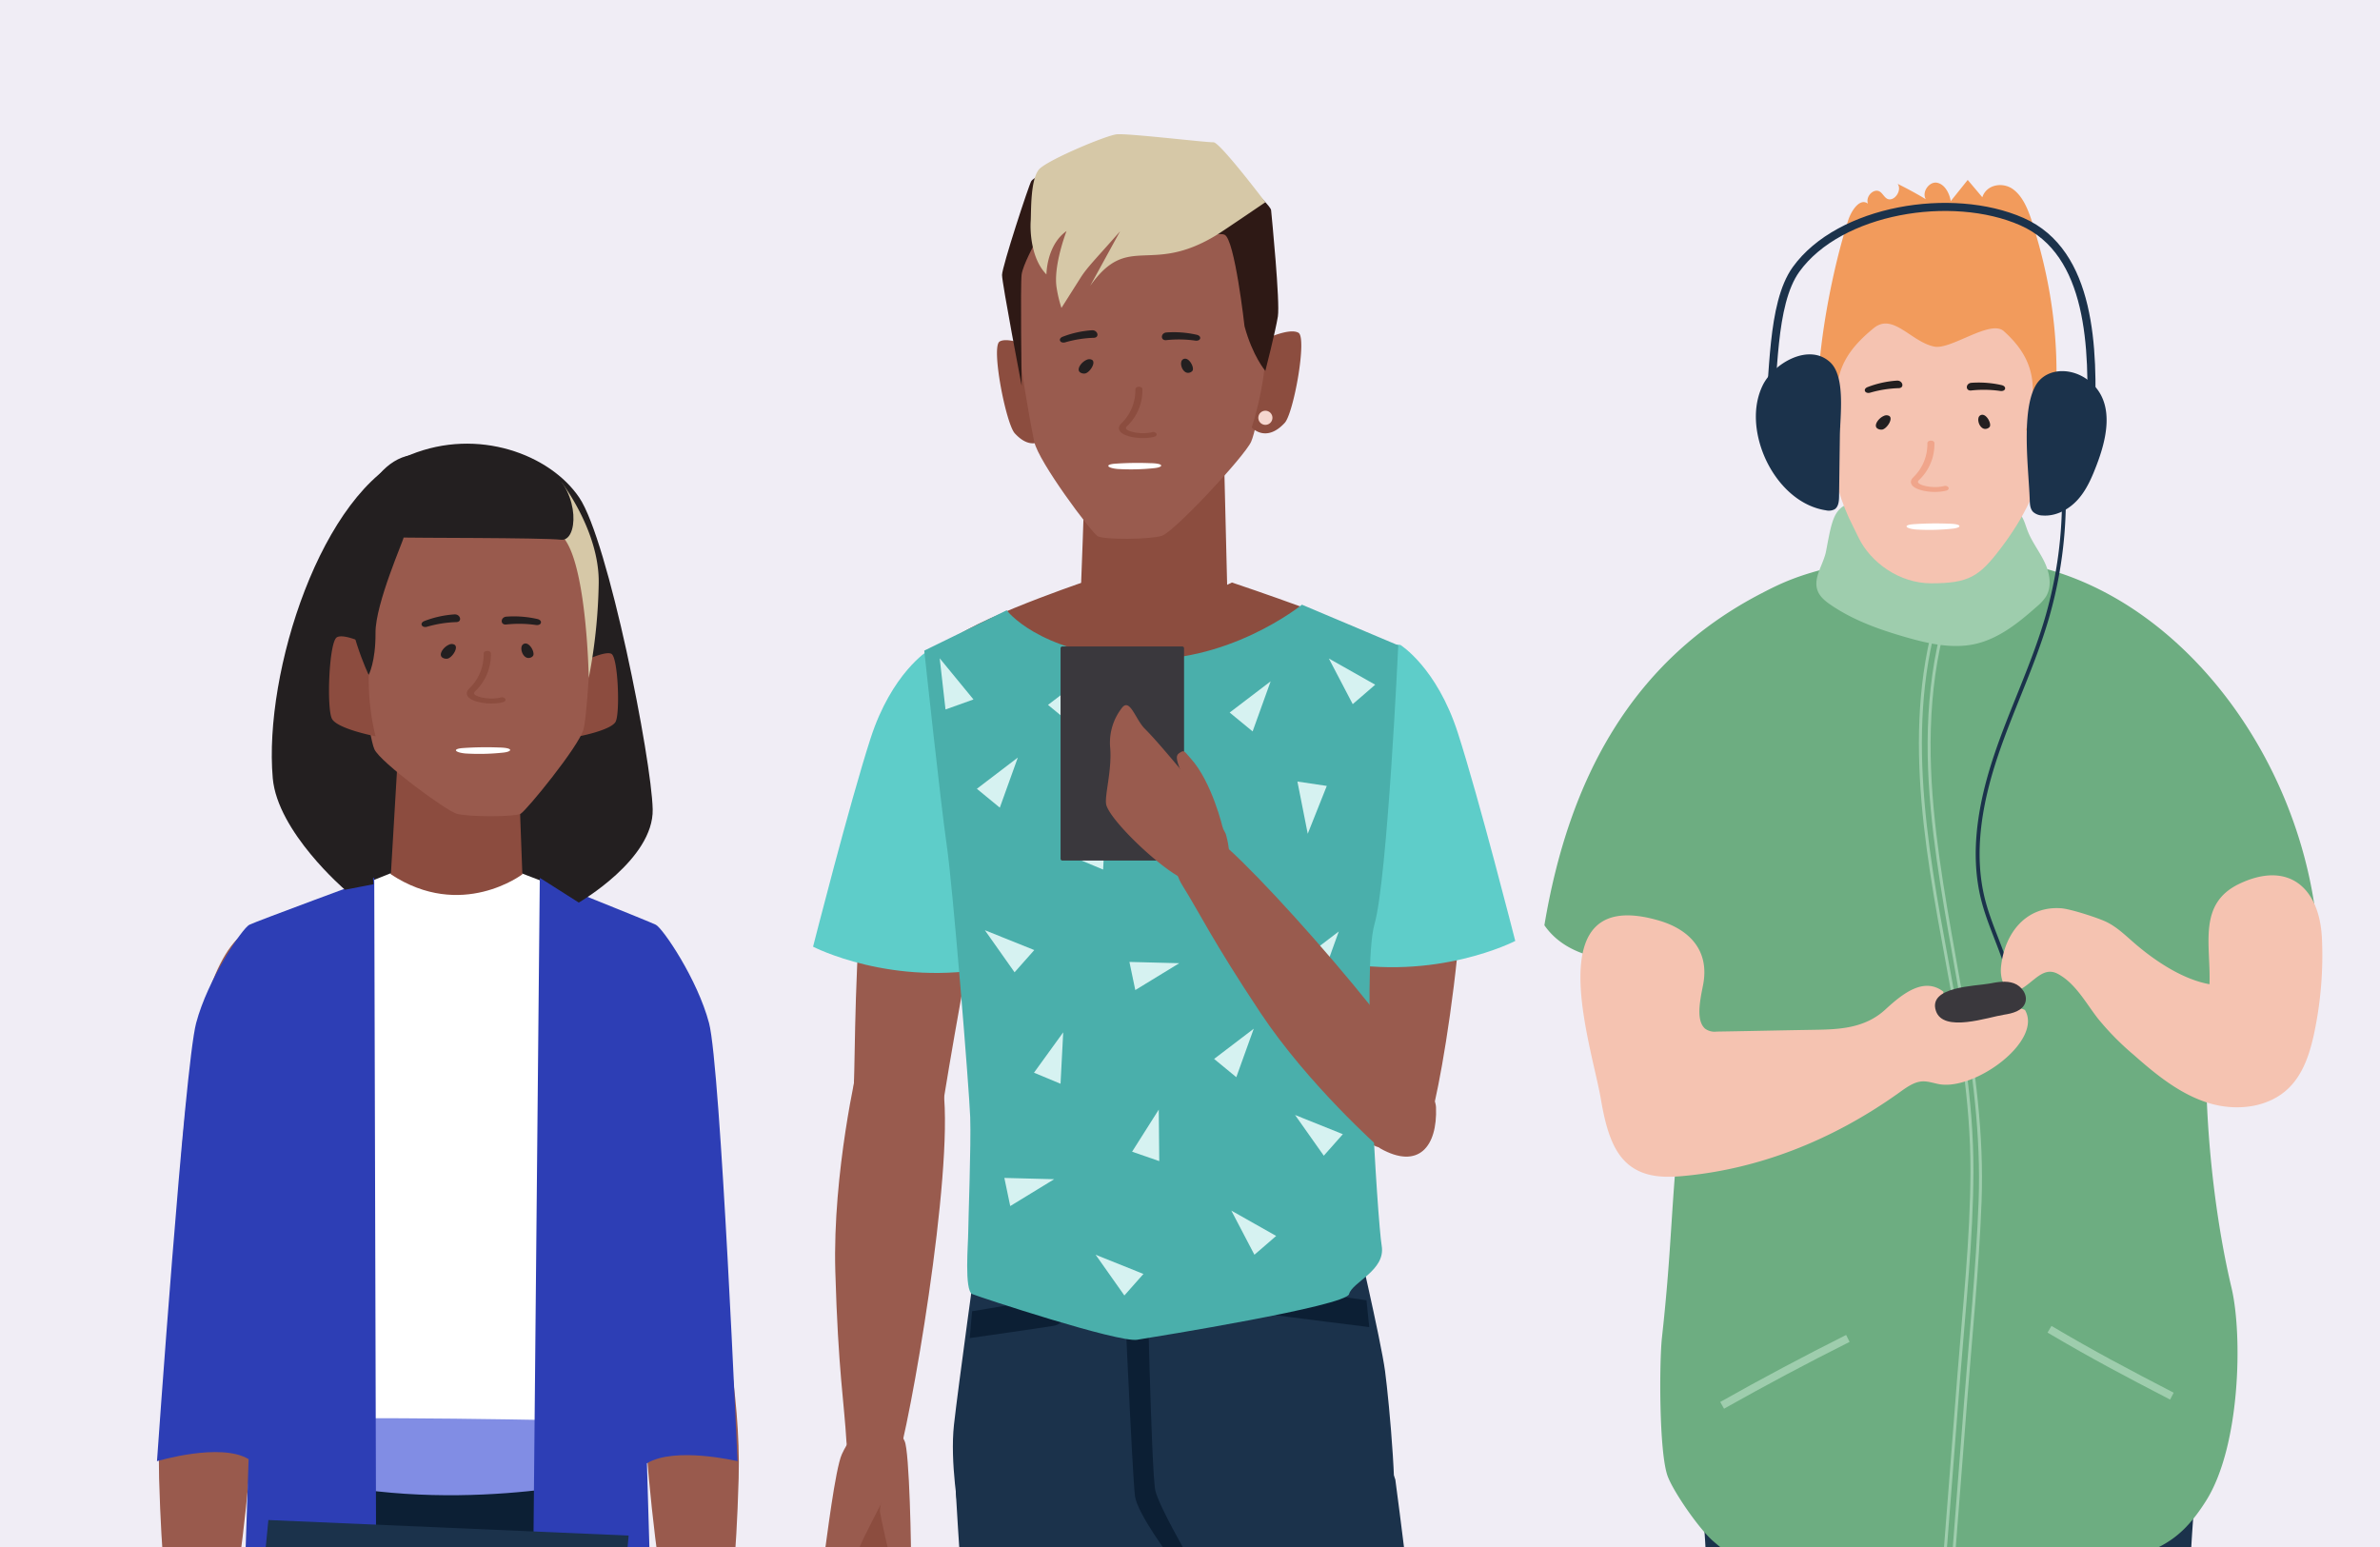
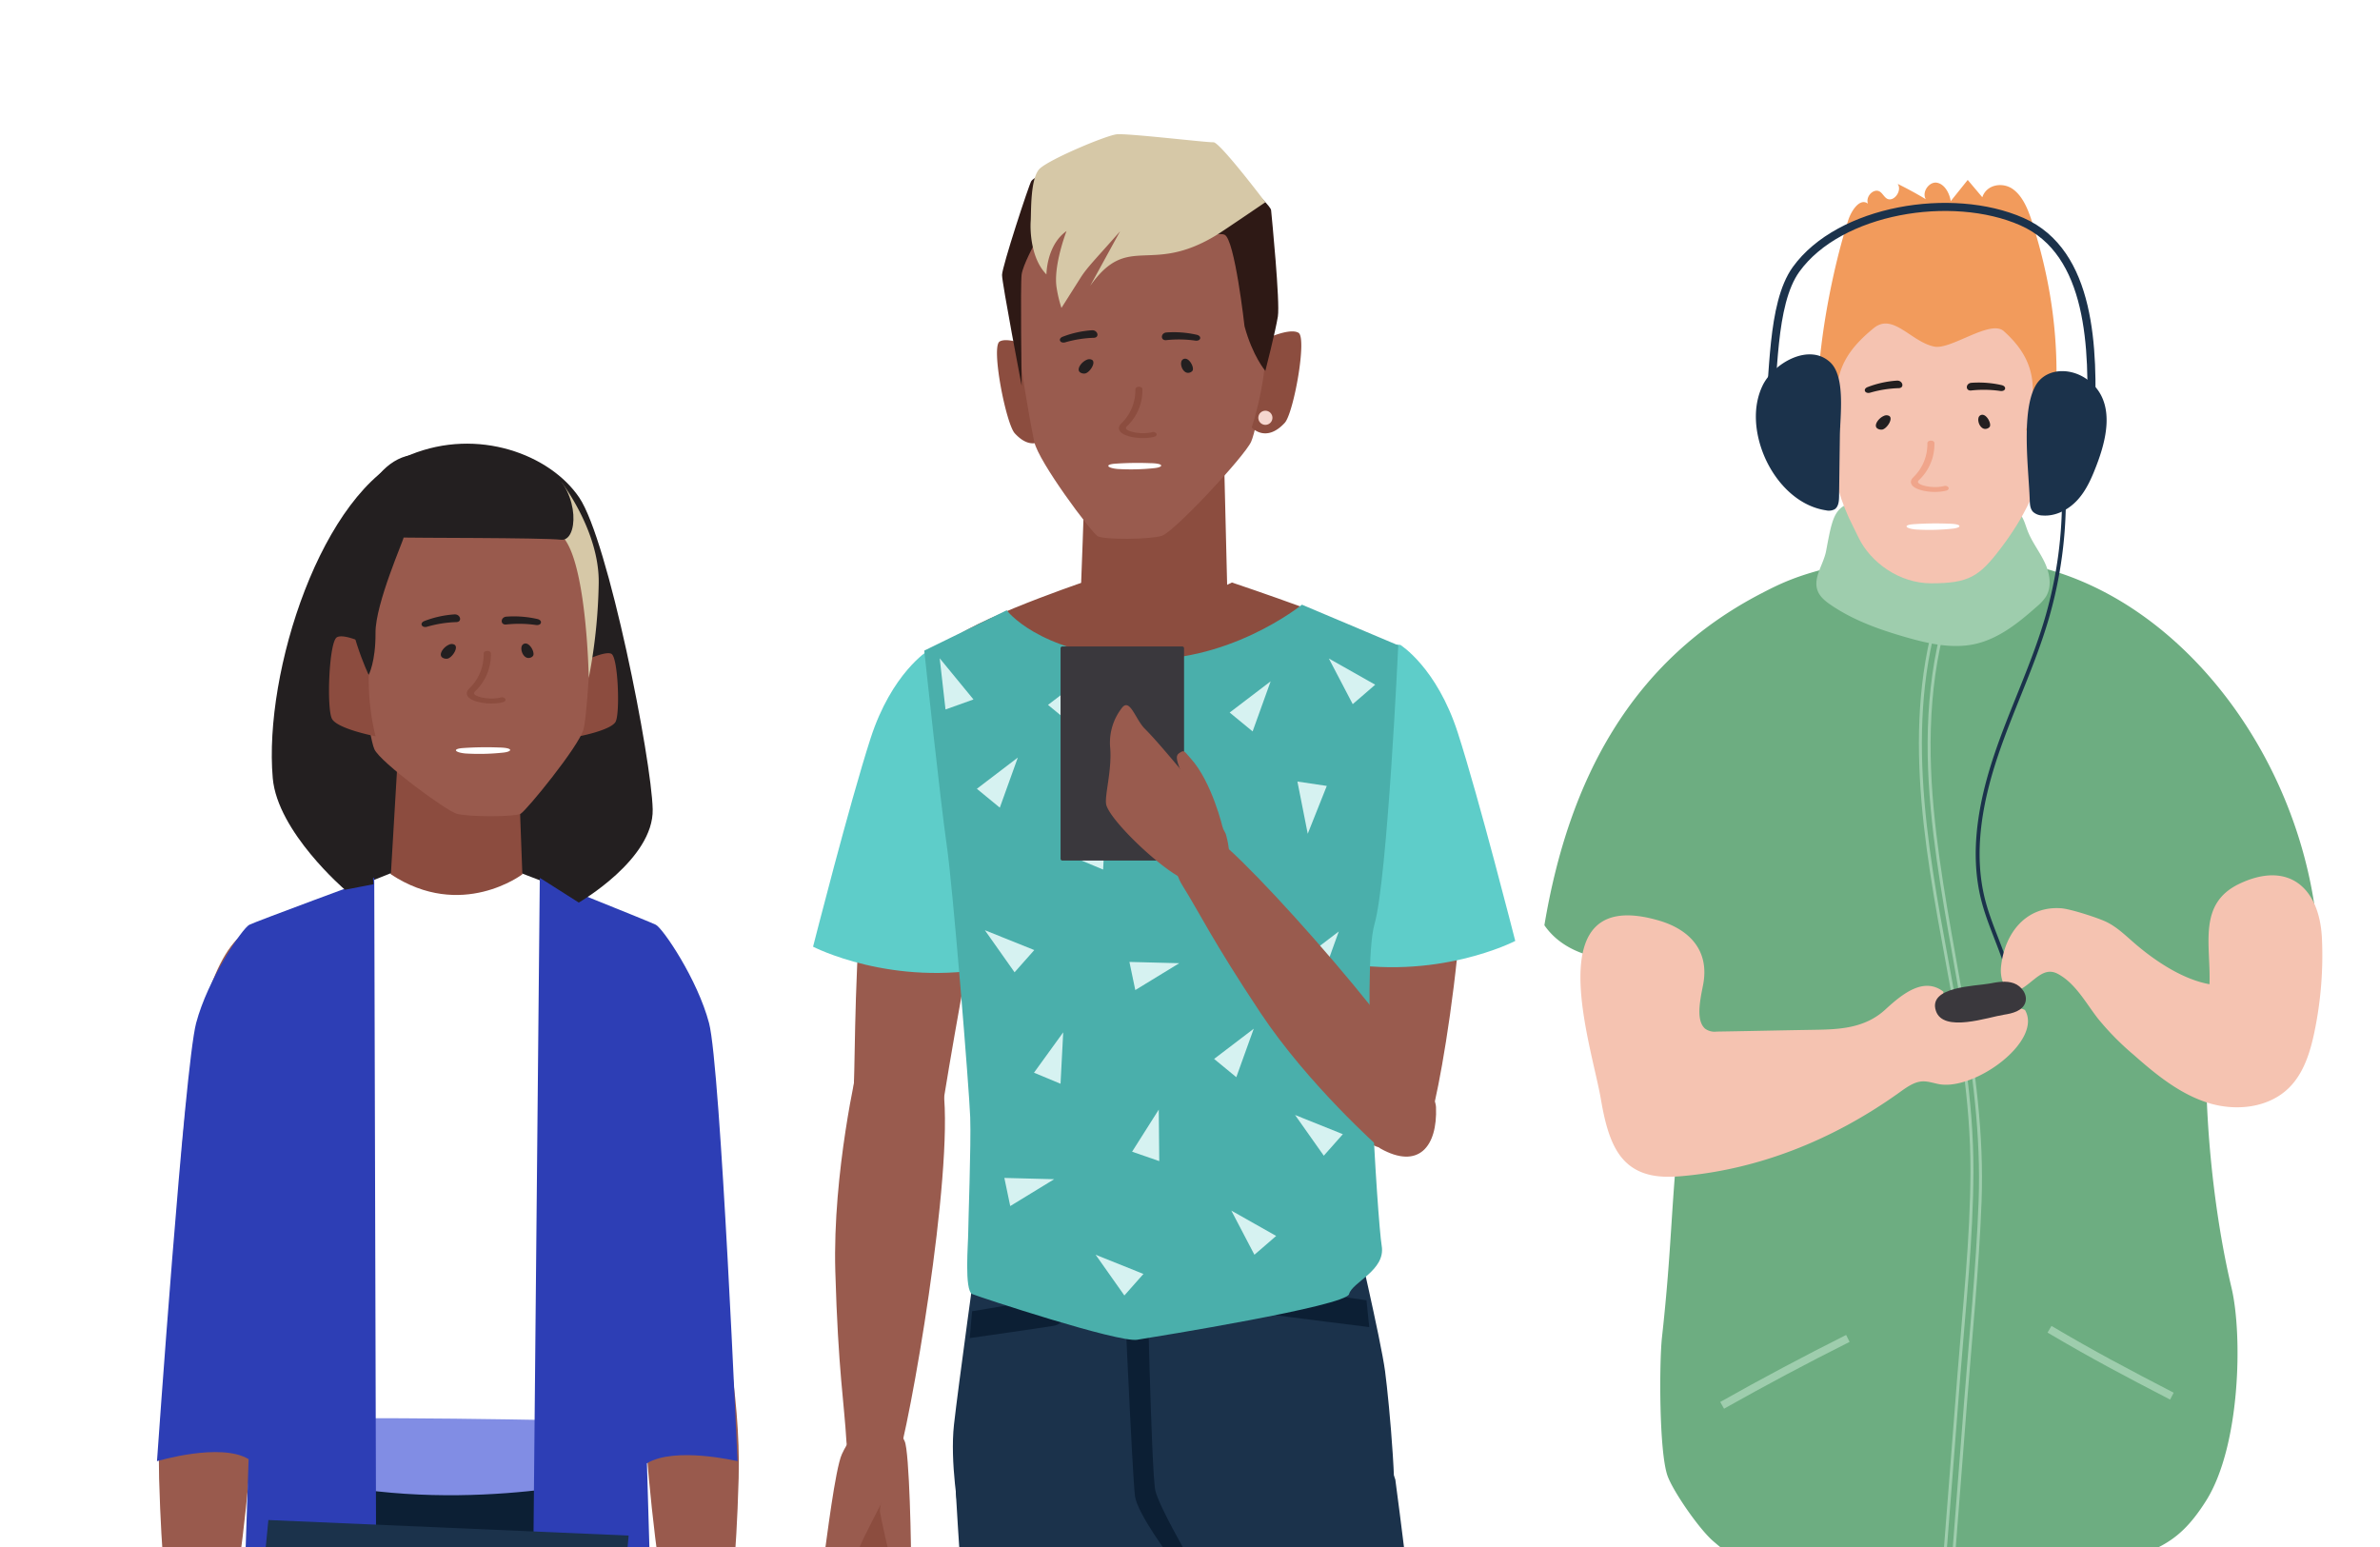
<svg xmlns="http://www.w3.org/2000/svg" width="800" height="520" viewBox="0 0 800 520">
  <rect x="0" y="0" width="800" height="520" fill="#808080" stroke="none" />
  <defs>
    <clipPath id="clip-path">
      <rect id="Rectangle_78" data-name="Rectangle 78" width="800" height="520" fill="#fff" stroke="#707070" stroke-width="1" />
    </clipPath>
    <clipPath id="clip-Research_-_Connected_kids_and_teens">
      <rect width="800" height="520" />
    </clipPath>
  </defs>
  <g id="Research_-_Connected_kids_and_teens" data-name="Research - Connected kids and teens" clip-path="url(#clip-Research_-_Connected_kids_and_teens)">
    <rect width="800" height="520" fill="#fff" />
-     <rect id="Rectangle_1" data-name="Rectangle 1" width="800" height="520" fill="#f0edf5" />
    <g id="Mask_Group_2" data-name="Mask Group 2" clip-path="url(#clip-path)">
      <g id="Group_450" data-name="Group 450" transform="translate(0 -59)">
        <g id="Group_378" data-name="Group 378" transform="translate(61.536 83.717)">
          <g id="Group_315" data-name="Group 315" transform="translate(145.076 20.398)">
            <path id="Path_1192" data-name="Path 1192" d="M3491.984,3307.951s.037,17.2.394,20.958c.2,2.043,1.492,16.675.017,22.726-1.236,5.06-4.645,6.14-4.645,6.14-.017-.5-9.144-28.392-8.871-31.121S3491.984,3307.951,3491.984,3307.951Z" transform="translate(-3399.21 -2852.365)" fill="#8c4d3f" />
            <path id="Path_1193" data-name="Path 1193" d="M3515.063,3116.152s-7.8-3.673-10.748-1.95,2.121,27.629,5.1,30.868c6.375,6.929,10.626.955,10.626.955A105.245,105.245,0,0,1,3515.063,3116.152Z" transform="translate(-3374.917 -3044.518)" fill="#8c4d3f" />
            <path id="Path_1194" data-name="Path 1194" d="M3518.842,3140.628c.186.733-1.3,39.014-1.3,39.014s27.851,15.383,49.393,0l-1.092-44.6Z" transform="translate(-3360.947 -3023.439)" fill="#8c4d3f" />
            <path id="Path_1195" data-name="Path 1195" d="M3592.725,3104.339s-38.236-13.848-55.862-12.792c-28.158,1.683-30.833,25.361-30.985,26.612s3.413,31.214,7.655,51.734c1.379,6.667,19.186,30.512,21.323,31.761s17.4,1.137,21.525-.114,27.848-26.722,30.054-31.648,6.437-30.77,6.283-38.278S3594.251,3104.357,3592.725,3104.339Z" transform="translate(-3372.494 -3066.533)" fill="#995b4e" />
            <path id="Path_1196" data-name="Path 1196" d="M3551.44,3114.674s7.8-3.675,10.749-1.951-1.636,27.028-4.611,30.265c-6.371,6.929-11.116,1.56-11.116,1.56A105.086,105.086,0,0,0,3551.44,3114.674Z" transform="translate(-3332.336 -3045.981)" fill="#8c4d3f" />
            <path id="Path_1197" data-name="Path 1197" d="M3594.722,3103.142c-.227-2.326-17.021-16.492-19.3-18.607s-26.227-4.014-30.1-4.227-28.963,9.937-31.194,13.031c-.739,1.02-9.85,28.83-9.85,31.583s6.593,37.24,6.593,37.24-.467-34.284,0-37.455,4.349-10.331,4.349-10.331c1.556-1.546,22.272-11.156,25.92-8.829s12.163,12.925,16.722,11.548,17.77-7.08,21.2-5.71,6.725,30.765,6.725,30.765c2.717,10.044,7,15.008,7,15.008s3.435-13.42,4.207-18.284S3594.948,3105.467,3594.722,3103.142Z" transform="translate(-3374.071 -3077.602)" fill="#2e1915" />
            <path id="Path_1198" data-name="Path 1198" d="M3588.032,3101.808s-13.805,9.4-16,10.767c-22.8,14.189-29.939-.981-42.9,17.361l10.05-18.342c-8.323,9.462-11.033,12.074-13.266,15.593-4.648,7.336-6.429,10.149-6.429,10.149a42.274,42.274,0,0,1-1.6-6.661c-1.263-7.447,3.313-19.186,3.313-19.186-6.76,4.757-6.76,14.586-6.76,14.586-5.3-5.389-5.5-14.976-5.289-17.936s-.232-14.761,3.171-17.742c3.806-3.328,22.095-10.993,25.69-11.415s30.448,2.793,32.559,2.666S3588.032,3101.808,3588.032,3101.808Z" transform="translate(-3369.309 -3078.945)" fill="#d6c8a7" />
            <path id="Path_1199" data-name="Path 1199" d="M3552.327,3128.04a2.373,2.373,0,1,0-2.375,2.37A2.374,2.374,0,0,0,3552.327,3128.04Z" transform="translate(-3331.229 -3032.718)" fill="#f5d7cf" />
            <path id="Path_1200" data-name="Path 1200" d="M3456.873,3493.919l9.277-80.18a229.857,229.857,0,0,1,9.92-45.338l6.52-19.83c.758-2.314,2.624-3.462,4.155-2.559s2.153,3.51,1.4,5.819l-6.52,19.835a216.916,216.916,0,0,0-9.356,42.78l-9.276,80.179a217.336,217.336,0,0,0-.77,42.481l1.761,21.661c.2,2.427-1.018,4.818-2.721,5.318s-3.24-1.054-3.436-3.488l-1.763-21.658A230.5,230.5,0,0,1,3456.873,3493.919Z" transform="translate(-3422.509 -2815.012)" fill="#a8b1bb" />
            <path id="Path_1201" data-name="Path 1201" d="M3466.407,3384.609a19.45,19.45,0,1,0-17.09-21.557A19.448,19.448,0,0,0,3466.407,3384.609Z" transform="translate(-3428.581 -2814.882)" fill="#6dad81" />
            <path id="Path_1202" data-name="Path 1202" d="M3456.048,3474.012a19.387,19.387,0,1,0-17.088-21.483A19.434,19.434,0,0,0,3456.048,3474.012Z" transform="translate(-3438.829 -2726.298)" fill="#6dad81" />
            <path id="Path_1203" data-name="Path 1203" d="M3459.141,3544.727l14.069-121.618a242.5,242.5,0,0,1,18.311-68.4l12.846-29.736a6.843,6.843,0,1,1,12.564,5.429l-12.844,29.736a228.876,228.876,0,0,0-17.276,64.547L3472.74,3546.3a229.044,229.044,0,0,0,1.732,64.785l5.652,33.205a6.845,6.845,0,1,1-13.5,2.3l-5.651-33.205A242.635,242.635,0,0,1,3459.141,3544.727Z" transform="translate(-3420.325 -2839.614)" fill="#2a3447" />
            <path id="Path_1204" data-name="Path 1204" d="M3463.273,3372.39a11.254,11.254,0,1,0-9.891-12.471A11.25,11.25,0,0,0,3463.273,3372.39Z" transform="translate(-3424.504 -2810.805)" fill="#2a3447" />
            <path id="Path_1205" data-name="Path 1205" d="M3452.915,3461.924a11.254,11.254,0,1,0-9.891-12.474A11.258,11.258,0,0,0,3452.915,3461.924Z" transform="translate(-3434.754 -2722.221)" fill="#2a3447" />
            <path id="Path_1206" data-name="Path 1206" d="M3503.025,3170.545c-25.841,26.576-22.584,138.724-23.855,146.338s26.519,26.173,30.52,1.48c8.667-53.385,23.874-126.927,24.508-130.984S3522.64,3150.375,3503.025,3170.545Z" transform="translate(-3398.958 -2994.732)" fill="#995b4e" />
            <path id="Path_1207" data-name="Path 1207" d="M3483.7,3241.342s-8.508,35.9-7.555,69.3,3.027,44.53,3.742,57.253,16.2,11.685,18.832.145c6.827-29.893,19.894-113.382,11.622-126.106S3490.938,3226.108,3483.7,3241.342Z" transform="translate(-3401.98 -2928.393)" fill="#995b4e" />
-             <path id="Path_1208" data-name="Path 1208" d="M3498.655,3309.342s18.235,161.587,20.779,175.161,26.944,28.5,40.292,8.479c2.542-3.816,5.836-161.51,4.613-176.607S3503.316,3265.236,3498.655,3309.342Z" transform="translate(-3379.635 -2871.958)" fill="#fbcec2" />
            <path id="Path_1209" data-name="Path 1209" d="M3509.889,3394.4s-2.527,45.13,1.712,65.909,20.812,98.637,22.507,102.029,15.584,9.172,20.12-1.94c1.906-4.663.427-146.1-4.347-163.174S3513.689,3375.148,3509.889,3394.4Z" transform="translate(-3369.26 -2779.065)" fill="#fbcec2" />
            <path id="Path_1210" data-name="Path 1210" d="M3549.722,3475.127s-23.328,25.022-40.714,30.534-21.208,7.638-20.784,12.725,18.241,5.089,34.772,5.089,35.207-10.6,46.657-13.572,11.032-2.121,10.179-10.6-2.545-19.931-4.877-25.022S3554.81,3465.373,3549.722,3475.127Z" transform="translate(-3389.987 -2692.941)" fill="#fbcec2" />
            <path id="Path_1211" data-name="Path 1211" d="M3599.088,3307.07s16.5,167.438,16.86,181.715-21.1,34.664-38.93,17.3c-3.4-3.313-40.845-162.149-42.869-177.684S3584.826,3263.453,3599.088,3307.07Z" transform="translate(-3344.576 -2870.623)" fill="#546578" />
            <path id="Path_1212" data-name="Path 1212" d="M3593.273,3392.3s11.906,43.6,12.1,64.812,2.947,98.315,2,101.986-11.434,13.665-18.2,3.749c-2.835-4.163-35.518-141.727-34.421-159.418S3585.534,3374.265,3593.273,3392.3Z" transform="translate(-3324.159 -2777.906)" fill="#fbcec2" />
            <path id="Path_1213" data-name="Path 1213" d="M3571.334,3479.023c.622,8.347,4.975,30.487,3.936,38.163-2.23,16.508-1.239,22.374,13.707,22.374s24.92.651,26.508-6.452-19.867-35.688-23.183-55.646S3570.582,3468.882,3571.334,3479.023Z" transform="translate(-3307.75 -2695.525)" fill="#fbcec2" />
            <path id="Path_1214" data-name="Path 1214" d="M3509.635,3260.251c.13,1.393-13.6,69.977-10.209,86.344,3.437,16.554,125.83,6.828,131.8.866s-8.885-84.409-11.682-86.8S3509.635,3260.251,3509.635,3260.251Z" transform="translate(-3379.406 -2900.323)" fill="#fbcec2" />
            <path id="Path_1215" data-name="Path 1215" d="M3506.042,3271.583s60.437,15.422,119.017-1.127c0,0,7.8,19.745,7.8,51.516,0,0-47.256,1.6-62.966,22.43l-5.285.516s-39.728-27.187-65.948-18.068C3498.655,3326.848,3501.954,3286.41,3506.042,3271.583Z" transform="translate(-3379.635 -2889.465)" fill="#2a2c38" />
            <path id="Path_1216" data-name="Path 1216" d="M3491.946,3300.141c1.641,3.158,2.3,37.329,2.168,42.794-.089,3.372-4.614,3.356-5.24,1.943-1.885-4.285-4.917-19.208-5.22-21.01S3488.959,3294.408,3491.946,3300.141Z" transform="translate(-3394.49 -2860.865)" fill="#995b4e" />
            <path id="Path_1217" data-name="Path 1217" d="M3501.112,3305.617c1.236-8.99-13.033-15.649-21.015,1.767-2.227,4.859-5.23,29.632-5.779,33.179s12,27.119,13.368,28.755,4.924-.022,5.189-.849c.492-1.527-6.32-24.06-7.088-28.656C3485.447,3337.767,3500.11,3312.868,3501.112,3305.617Z" transform="translate(-3403.732 -2863.68)" fill="#995b4e" />
            <path id="Path_1218" data-name="Path 1218" d="M3573.251,3473.153s.584,17.061-.278,27.871c-1.124,14.161-5.919,9.122-.46,24.623,1.174,3.331,17.732,11.623,27.065,10.025s18.131-11.628,17.854-14.29c-.734-6.933-6.939-11.817-11.305-18.263-5.316-7.848-6.617-24.346-8.95-30.327C3597.177,3472.793,3583.362,3470.042,3573.251,3473.153Z" transform="translate(-3309.094 -2690.38)" fill="#c5cad1" />
            <path id="Path_1219" data-name="Path 1219" d="M3570.012,3493.369s-.865,13.52,1.653,19.2c2.919,6.55,16.354,13.441,33.656,9.761,11.983-2.55,13.524-5.7,14.552-11.36,1.691-9.333-8.02-19.871-8.02-19.871s6.621,6.925,4.427,11.489-8.91,7.56-17.215,8.729c-7.658,1.074-18.246-1.74-21.766-4.986C3573.87,3503.173,3569.565,3500.091,3570.012,3493.369Z" transform="translate(-3309.177 -2671.159)" fill="#edeeef" />
            <path id="Path_1220" data-name="Path 1220" d="M3574.745,3491.522c-.863,2.314,2.741,3.655,3.6,1.333A1.92,1.92,0,0,0,3574.745,3491.522Z" transform="translate(-3304.485 -2671.939)" fill="#edeeef" />
            <path id="Path_1221" data-name="Path 1221" d="M3574.8,3486.844c-.857,2.313,2.741,3.652,3.606,1.332A1.923,1.923,0,0,0,3574.8,3486.844Z" transform="translate(-3304.425 -2676.565)" fill="#edeeef" />
            <path id="Path_1222" data-name="Path 1222" d="M3574.651,3482.218c-.859,2.313,2.742,3.657,3.6,1.333A1.922,1.922,0,0,0,3574.651,3482.218Z" transform="translate(-3304.576 -2681.143)" fill="#edeeef" />
            <path id="Path_1223" data-name="Path 1223" d="M3574.2,3477.541c-.865,2.319,2.739,3.658,3.6,1.338S3575.052,3475.221,3574.2,3477.541Z" transform="translate(-3305.026 -2685.768)" fill="#edeeef" />
            <path id="Path_1224" data-name="Path 1224" d="M3584.764,3491.281c-.16,2.469,3.676,2.713,3.835.242S3584.918,3488.808,3584.764,3491.281Z" transform="translate(-3294.446 -2672.695)" fill="#edeeef" />
            <path id="Path_1225" data-name="Path 1225" d="M3583.475,3486.784c-.158,2.47,3.681,2.713,3.836.246S3583.633,3484.312,3583.475,3486.784Z" transform="translate(-3295.72 -2677.143)" fill="#edeeef" />
            <path id="Path_1226" data-name="Path 1226" d="M3582,3482.4c-.16,2.469,3.676,2.719,3.83.245S3582.154,3479.926,3582,3482.4Z" transform="translate(-3297.178 -2681.484)" fill="#edeeef" />
            <path id="Path_1227" data-name="Path 1227" d="M3580.22,3478.051a1.922,1.922,0,0,0,3.834.243C3584.21,3475.828,3580.373,3475.578,3580.22,3478.051Z" transform="translate(-3298.94 -2685.784)" fill="#edeeef" />
            <path id="Path_1228" data-name="Path 1228" d="M3615.378,3495.125c-.358-1.573-2.775-.908-2.417.666,1.983,8.752-15,11.694-20.807,11.2-7-.593-13.862-4.946-19.464-8.95-1.312-.936-2.566,1.232-1.266,2.167,8.623,6.156,17.665,10.637,28.343,8.6C3606.47,3507.532,3617.37,3503.914,3615.378,3495.125Z" transform="translate(-3308.18 -2668.062)" fill="#363232" />
            <path id="Path_1229" data-name="Path 1229" d="M3571.439,3497.745s39.042-3.155,41.048-3.442,1.269,6.317-4.162,9.069-15.682,5.45-23.482,2.509A45.542,45.542,0,0,1,3571.439,3497.745Z" transform="translate(-3307.623 -2667.996)" fill="#edeeef" />
            <path id="Path_1230" data-name="Path 1230" d="M3549.039,3467.965s.208,8.617-4.3,12.5c-10.072,8.695-27.156,21.641-38.221,27.415-12.656,6.613-20.061,10.156-21.411,13.956s8.292,6.993,25.7,4.587c20.336-2.815,48.912-9.571,58.914-11.03s16.39-2.009,17.925-3.181-7.144-46.24-7.144-46.24C3560.188,3473.6,3549.039,3467.965,3549.039,3467.965Z" transform="translate(-3393.165 -2696.018)" fill="#c5cad1" />
            <path id="Path_1231" data-name="Path 1231" d="M3502.337,3492.555a136.794,136.794,0,0,0-16.066,1.519,1.346,1.346,0,0,0,.388,2.662,135.925,135.925,0,0,1,16.067-1.52C3504.447,3495.18,3504.046,3492.522,3502.337,3492.555Z" transform="translate(-3392.986 -2669.718)" fill="#363232" />
            <path id="Path_1232" data-name="Path 1232" d="M3485.125,3503.278s21.623-1.63,36.092-4.53,62.869-13.76,65.718-14.019c0,0,1.318,8.2,1.535,10.545s-43.452,10.3-59.049,13.046-40.342,6.469-41.217,4.742C3483.89,3504.545,3485.125,3503.278,3485.125,3503.278Z" transform="translate(-3393.185 -2677.461)" fill="#edeeef" />
            <path id="Path_1233" data-name="Path 1233" d="M3501.987,3485.269c-3.2.464-2.473,5.428.725,4.963S3505.186,3484.8,3501.987,3485.269Z" transform="translate(-3378.383 -2676.958)" fill="#edeeef" />
            <path id="Path_1234" data-name="Path 1234" d="M3507.381,3482.411c-3.191.465-2.474,5.431.723,4.966S3510.581,3481.943,3507.381,3482.411Z" transform="translate(-3373.046 -2679.784)" fill="#edeeef" />
            <path id="Path_1235" data-name="Path 1235" d="M3512.586,3479.345c-3.191.464-2.473,5.426.722,4.958S3515.787,3478.878,3512.586,3479.345Z" transform="translate(-3367.895 -2682.819)" fill="#edeeef" />
            <path id="Path_1236" data-name="Path 1236" d="M3517.657,3475.9c-3.191.465-2.475,5.429.725,4.963S3520.856,3475.433,3517.657,3475.9Z" transform="translate(-3362.879 -2686.228)" fill="#edeeef" />
            <path id="Path_1237" data-name="Path 1237" d="M3569.57,3487.13l-66.352,13.371.406,2,66.351-13.381Z" transform="translate(-3375.122 -2675.083)" fill="#363232" />
            <path id="Path_1238" data-name="Path 1238" d="M3496.929,3489.482s-8.354,3.2-11.659,8.188c0,0,16.558-1.767,17.817-1.95A11.776,11.776,0,0,0,3496.929,3489.482Z" transform="translate(-3392.88 -2672.758)" fill="#edeeef" />
            <path id="Path_1239" data-name="Path 1239" d="M3504.316,3270.23s-6.589,47.6-7.973,60.08,1.528,29.378,2.152,33.235,17.412,10.095,54.429,11.48,87.81-8.059,90.49-11.48-.786-40.861-2.172-51.261-10.4-48.971-10.4-48.971S3526.85,3277.394,3504.316,3270.23Z" transform="translate(-3382.291 -2896.531)" fill="#1b324b" />
            <path id="Path_1240" data-name="Path 1240" d="M3496.466,3318.4s3.9,69.7,9.443,112,7.917,52.7,11.091,63.09,11.789,14.33,22.884,15.309,22.958-.75,26.038-4.566,3.257-141.775,2.82-169.161S3502.278,3276.773,3496.466,3318.4Z" transform="translate(-3381.804 -2862.122)" fill="#1b324b" />
            <path id="Path_1241" data-name="Path 1241" d="M3506.413,3404.862s0,47.576,3.67,69.064,12.722,74.531,12.722,74.531h42.937s-6.539-130.684-8.3-144.9S3515.719,3369.766,3506.413,3404.862Z" transform="translate(-3371.961 -2776.007)" fill="#1b324b" />
            <path id="Path_1242" data-name="Path 1242" d="M3513.409,3467.157l2.011,14.558h44.961l-.1-14.558S3525.126,3461.957,3513.409,3467.157Z" transform="translate(-3365.04 -2697.132)" fill="#0c1f34" />
            <path id="Path_1243" data-name="Path 1243" d="M3601.258,3399.916s13.207,46.616,14.272,68.393,3.674,75.515,3.674,75.515l-41.923,9.277s-22.683-124.887-24.038-139.145S3584.587,3367.66,3601.258,3399.916Z" transform="translate(-3325.666 -2775.136)" fill="#1b324b" />
            <path id="Path_1244" data-name="Path 1244" d="M3610.927,3465.053l-.2,14.7-44.62,5.531-1.687-14.462S3598.658,3461.335,3610.927,3465.053Z" transform="translate(-3314.572 -2697.782)" fill="#0c1f34" />
            <path id="Path_1245" data-name="Path 1245" d="M3587.364,3282.517s-26.345-3.7-28.9-4.726-5.071-8.447-5.071-8.447l-9.273,1.362s4.652,15.559,11.583,16.662c3.321.53,32.585,4.161,32.585,4.161Z" transform="translate(-3334.652 -2890.565)" fill="#0c1f34" />
            <path id="Path_1246" data-name="Path 1246" d="M3524.811,3279.649c-2.227,1.024-25.189,4.723-25.189,4.723l-.8,9.017s25.5-3.633,28.4-4.162c6.042-1.106,10.094-16.664,10.094-16.664l-8.081-1.361S3527.038,3278.625,3524.811,3279.649Z" transform="translate(-3379.475 -2888.725)" fill="#0c1f34" />
            <path id="Path_1247" data-name="Path 1247" d="M3532.731,3267.031l-8.131.567s3.4,77.058,4.265,83.068,12.038,20.819,12.038,20.819l5.923-.41s-9.745-16.71-11.114-22.259S3532.731,3267.031,3532.731,3267.031Z" transform="translate(-3353.966 -2892.852)" fill="#0c1f34" />
            <path id="Path_1248" data-name="Path 1248" d="M3534.293,3271.646a3.775,3.775,0,1,0-3.78,3.776A3.781,3.781,0,0,0,3534.293,3271.646Z" transform="translate(-3351.846 -2892.022)" fill="#ada7a4" />
            <path id="Path_1249" data-name="Path 1249" d="M3566.35,3465.41l-1.052-13.351,45.639-3.591,1.046,13.351Zm50.14-39.361c-2.547-42.575-11.9-111.762-11.9-111.762-13.571-39.78-72.567,3.055-67.819,30.028s31,162.419,34.742,165.58,15.8,10.892,26.506,7.828,20.335-9.474,21.488-20.278S3619.035,3468.624,3616.49,3426.049Z" transform="translate(-3342.19 -2862.093)" fill="#1b324b" />
            <path id="Path_1250" data-name="Path 1250" d="M3599.082,3183.459c13.271,32.35-3.725,125.327-6.062,128.727-3.832,5.558-15.382,20.7-26.944,2.132s-2.483-114.476-1.85-121.715C3565.365,3179.488,3593.219,3169.168,3599.082,3183.459Z" transform="translate(-3318.701 -2982.365)" fill="#995b4e" />
            <path id="Path_1251" data-name="Path 1251" d="M3541.116,3154.689s-45.631,15.555-46.077,22.052c-5.734,83.53,24.164,133.5,18.407,202.727-.565,6.786,100.9,2.12,106.914,0s20.876-201.555,20.545-204.951-49.476-19.828-49.476-19.828S3561.463,3170.381,3541.116,3154.689Z" transform="translate(-3383.941 -3004.005)" fill="#8c4d3f" />
            <path id="Path_1252" data-name="Path 1252" d="M3510.981,3166.278s-12.208,7.548-19.308,29.513-19.323,70.005-19.323,70.005,26.579,13.792,60.755,6.9c0,0,11.284-49.8,13.636-62.836S3540.473,3163.531,3510.981,3166.278Z" transform="translate(-3405.664 -2992.696)" fill="#5ecdc9" />
            <path id="Path_1253" data-name="Path 1253" d="M3589.545,3165.308s12.207,7.549,19.307,29.513,19.322,70.006,19.322,70.006-26.578,13.791-60.754,6.9c0,0-11.289-49.793-13.635-62.836S3560.048,3162.562,3589.545,3165.308Z" transform="translate(-3325.456 -2993.657)" fill="#5ecdc9" />
            <path id="Path_1254" data-name="Path 1254" d="M3518.853,3160.314s10.223,13.9,42.05,16.307,57.188-18.185,57.188-18.185l32.375,13.663s-3.653,78.762-8,93.748,1.029,99.863,2.433,108.1-9.935,12.193-10.962,16.223-64.871,14.322-71.235,15.349-52.673-14.23-55.418-15.349-1.371-17.214-1.371-20.646.994-29.552.669-38.815-5.816-77.214-7.872-91.283-7.57-65.547-7.57-65.547Z" transform="translate(-3387.073 -3000.296)" fill="#4aafab" />
            <path id="Path_1255" data-name="Path 1255" d="M3495.7,3184.7l9.4-3.369-11.35-13.834Z" transform="translate(-3384.495 -2991.336)" fill="#d6f2f1" />
            <path id="Path_1256" data-name="Path 1256" d="M3513.794,3184.267l-13.766,10.495,7.709,6.343Z" transform="translate(-3378.28 -2974.74)" fill="#d6f2f1" />
            <path id="Path_1257" data-name="Path 1257" d="M3512.045,3180.585l7.709,6.346,6.063-16.84Z" transform="translate(-3366.389 -2988.764)" fill="#d6f2f1" />
            <path id="Path_1258" data-name="Path 1258" d="M3561.936,3229.938l5.865-16.287-13.323,10.15Z" transform="translate(-3324.405 -2945.667)" fill="#d6f2f1" />
            <path id="Path_1259" data-name="Path 1259" d="M3556.512,3171.386l-13.771,10.493,7.714,6.346Z" transform="translate(-3336.018 -2987.484)" fill="#d6f2f1" />
            <path id="Path_1260" data-name="Path 1260" d="M3553.434,3230.082l-13.324,10.153,7.463,6.137Z" transform="translate(-3338.62 -2929.41)" fill="#d6f2f1" />
            <path id="Path_1261" data-name="Path 1261" d="M3535.7,3198.018l7.3-6.325-15.069-8.519Z" transform="translate(-3350.67 -2975.821)" fill="#66c6c4" />
            <path id="Path_1262" data-name="Path 1262" d="M3550.785,3275.653l7.308-6.322-15.074-8.518Z" transform="translate(-3335.742 -2899.004)" fill="#d6f2f1" />
            <path id="Path_1263" data-name="Path 1263" d="M3559.5,3167.53l8.027,15.342,7.55-6.535Z" transform="translate(-3319.439 -2991.3)" fill="#d6f2f1" />
            <path id="Path_1264" data-name="Path 1264" d="M3526.694,3194.5l-9.819,13.571,8.917,3.719Z" transform="translate(-3361.61 -2964.617)" fill="#d6f2f1" />
            <path id="Path_1265" data-name="Path 1265" d="M3518.6,3247.979l.9-17.286-9.822,13.566Z" transform="translate(-3368.729 -2928.806)" fill="#d6f2f1" />
            <path id="Path_1266" data-name="Path 1266" d="M3517.984,3220.109l-16.606-6.671,9.986,14.146Z" transform="translate(-3376.942 -2945.877)" fill="#d6f2f1" />
            <path id="Path_1267" data-name="Path 1267" d="M3529.754,3281.961l6.407-7.234-16.068-6.454Z" transform="translate(-3358.425 -2891.623)" fill="#d6f2f1" />
            <path id="Path_1268" data-name="Path 1268" d="M3563.447,3258.342l6.407-7.23-16.067-6.455Z" transform="translate(-3325.087 -2914.989)" fill="#d6f2f1" />
            <path id="Path_1269" data-name="Path 1269" d="M3527.775,3228.256l14.774-9.028-16.747-.431Z" transform="translate(-3352.776 -2940.575)" fill="#d6f2f1" />
            <path id="Path_1270" data-name="Path 1270" d="M3506.647,3264.751l14.772-9.028-16.748-.43Z" transform="translate(-3373.685 -2904.467)" fill="#d6f2f1" />
            <path id="Path_1271" data-name="Path 1271" d="M3526.255,3257.9l9.129,3.16-.168-17.312Z" transform="translate(-3352.329 -2915.89)" fill="#d6f2f1" />
            <path id="Path_1272" data-name="Path 1272" d="M3537.275,3203.188l1.974,9.456,14.773-9.024Z" transform="translate(-3341.426 -2956.019)" fill="#66c6c4" />
            <path id="Path_1273" data-name="Path 1273" d="M3564.063,3189.791l-9.875-1.472,3.47,17.556Z" transform="translate(-3324.695 -2970.731)" fill="#d6f2f1" />
            <path id="Path_1274" data-name="Path 1274" d="M3602.435,3303.068s-24.175-21.346-40.335-45.679-20.3-33.323-26.2-42.769.266-20.953,9.714-16.731,75.037,78.06,75.55,91.316S3615.282,3310.293,3602.435,3303.068Z" transform="translate(-3345.082 -2962.15)" fill="#995b4e" />
            <path id="Path_1275" data-name="Path 1275" d="M3514.168,3236.847V3166.1a.6.6,0,0,1,.6-.6h40.309a.6.6,0,0,1,.6.6v70.749a.6.6,0,0,1-.6.6h-40.309a.6.6,0,0,1-.6-.6Z" transform="translate(-3364.288 -2993.309)" fill="#3a383d" />
            <path id="Path_1276" data-name="Path 1276" d="M3549.276,3209.072s-3.626-15.592-10.885-23.537c-2.244-2.457-1.988-2.98-3.992-1.548s1.7,7.084,3.178,12.273S3543.622,3216.562,3549.276,3209.072Z" transform="translate(-3344.846 -2975.797)" fill="#995b4e" />
            <path id="Path_1277" data-name="Path 1277" d="M3562.119,3218.7s-4.912-9.938-7.921-13.3c-6.928-7.755-14.194-16.966-19.32-22.09-3.075-3.076-4.914-10.175-7.516-7.17a18.967,18.967,0,0,0-4.083,13.721c.573,7.473-1.862,15.646-1.386,18.763.757,4.94,17.989,21.633,26.328,25.4C3552.932,3236.152,3567.421,3237.4,3562.119,3218.7Z" transform="translate(-3356.706 -2983.499)" fill="#995b4e" />
            <path id="Path_1278" data-name="Path 1278" d="M3534.613,3117.893a1.308,1.308,0,0,1,1.075-1c1.68-.284,3.36,3.012,2.678,4.039a1.81,1.81,0,0,1-1.02.636C3535.484,3122.08,3534.178,3119.425,3534.613,3117.893Z" transform="translate(-3344.143 -3041.421)" fill="#231f20" />
            <path id="Path_1279" data-name="Path 1279" d="M3519.89,3117.182a1.975,1.975,0,0,1,1.806-.012c1.482.893-.765,4.313-2.318,4.593a2.385,2.385,0,0,1-1.38-.21C3516.141,3120.708,3517.985,3117.981,3519.89,3117.182Z" transform="translate(-3361.26 -3041.336)" fill="#231f20" />
            <g id="Group_308" data-name="Group 308" transform="translate(169.489 84.892)">
              <path id="Path_1280" data-name="Path 1280" d="M3533.631,3138.8c-3.43.3-7.355-.444-8.887-1.842-1-.913-.955-2.022.12-3.049a15.448,15.448,0,0,0,4.691-11.406c-.035-.449.458-.859,1.12-.885s1.212.3,1.249.747a16.568,16.568,0,0,1-5.152,12.48c-.572.542-.395.85-.122,1.1,1.16,1.056,5.573,1.714,8.489.942a1.362,1.362,0,0,1,1.517.468c.217.421-.105.894-.725,1.06A13.625,13.625,0,0,1,3533.631,3138.8Z" transform="translate(-3524.025 -3121.617)" fill="#8c4d3f" />
            </g>
            <g id="Group_309" data-name="Group 309" transform="translate(165.924 110.504)">
              <path id="Path_1281" data-name="Path 1281" d="M3536.371,3134.56a107.719,107.719,0,0,0-12.165.2c-3.288.335-2.175,1.455,1.183,1.755a73.427,73.427,0,0,0,12.156-.267c3.215-.284,3.754-1.609-1.174-1.692Z" transform="translate(-3522.233 -3134.492)" fill="#fff" />
            </g>
            <path id="Path_1282" data-name="Path 1282" d="M3524.85,3112.073a33.48,33.48,0,0,0-9.8,2.154c-1.792.655-.963,2.439.883,1.875a38.559,38.559,0,0,1,9.577-1.5C3527.479,3114.5,3526.805,3111.967,3524.85,3112.073Z" transform="translate(-3364.405 -3046.173)" fill="#231f20" />
            <path id="Path_1283" data-name="Path 1283" d="M3532.8,3112.493a34.757,34.757,0,0,1,10.13.761c1.912.4,1.49,2.269-.453,1.971a39.305,39.305,0,0,0-9.76-.152C3530.752,3115.243,3530.854,3112.664,3532.8,3112.493Z" transform="translate(-3347.346 -3045.855)" fill="#231f20" />
            <path id="Path_1284" data-name="Path 1284" d="M3696.725,3497.091h0c-2.217,4.567-5.447,9.109-4.984,14.021a4.854,4.854,0,0,0,1.371,3.194c1.239,1.161,3.229,1.492,5.078,1.691a80.027,80.027,0,0,0,33.855-3.644,2.842,2.842,0,0,0,1.644-1.02,2.046,2.046,0,0,0-.13-1.716l-9.566-24.946a10.363,10.363,0,0,0-2.672-4.461c-2.042-1.752-5.187-2.161-8.1-2.463C3691.353,3475.471,3702,3486.218,3696.725,3497.091Z" transform="translate(-3188.639 -2684.671)" fill="#6dad81" />
            <path id="Path_1285" data-name="Path 1285" d="M3662.846,3518.374h0c2.632-.275,5.539-.8,7.1-2.8a6.882,6.882,0,0,0,1.035-5.252c-1.09-7.741-8.219-13.773-9.7-21.458a40,40,0,0,0-.989-5.557c-2.877-8.4-15.671-9.381-22.708-5.2-6.036,3.585-5.708,8.513-7.179,14.455-1.572,6.346-8.521,17.84-1.913,23.52C3634.715,3521.438,3655.139,3519.183,3662.846,3518.374Z" transform="translate(-3253.946 -2686.389)" fill="#6dad81" />
-             <path id="Path_1286" data-name="Path 1286" d="M3803.2,3688.313c-18.06,1.307-26.658,2.626-44.718,3.933-22.837-100.1-26.911-208.8-49.413-308.993-5.274,57.815-19.7,113.551-24.959,171.365-1.1,11.981-2.2,23.994-2.033,36.037.193,14.648,2.206,29.586-1.2,43.758-1.89,7.9-5.478,15.57-5.082,23.736.366,7.727,4.3,15.465,2.184,22.861-3.393,11.89-2.773,12.885-14.012,11.237-10.214-1.494-26.76-1.2-36.973-2.7q3.506-110.994,1.229-222.059c-.508-24.618-1.047-49.266-1.991-73.883-.032-1.037-.072-2.086-.114-3.133q-.639-16.51-1.563-32.99c-1.637-28.787-11.9-46.5,18.76-62.553a167.63,167.63,0,0,1,97.573-18.1c14.859,1.8,30.7,6.443,39.88,19.41,10.906,15.4,8.955,37.025,7.6,56.465-.722,10.321-1.118,20.653-1.262,30.985-.031,1.11-.04,2.21-.04,3.311-.346,35.26,2.135,70.582,4.613,105.78C3796.193,3556.922,3798.684,3624.174,3803.2,3688.313Z" transform="translate(-3258.001 -2884.323)" fill="#1b324b" />
            <path id="Path_1287" data-name="Path 1287" d="M3823.7,3282.706c-8.241,13.433-6.868,70.624,3.191,113.02,3.723,15.716,3.056,53.177-8.573,71.579-10.4,16.464-17.725,15.768-35.243,23.861-.084.04-.18.071-.276.113-.952.395-1.942.788-2.97,1.162a139.433,139.433,0,0,1-26.24,6.389c-.888.136-1.763.259-2.641.375-4.664.643-9.276,1.078-13.59,1.3-1.846.094-3.676.185-5.477.269-.934.042-1.856.094-2.781.136-6.429.3-12.553.5-18.447.414-.954-.011-1.9-.031-2.839-.063a107.312,107.312,0,0,1-20.432-2.366c-1.084-.249-2.161-.507-3.237-.808-10.755-2.894-21.059-8.144-31.556-17.294-4.761-4.15-13.333-16.6-15.238-21.784-2.914-7.936-2.839-38.2-1.906-46.681,3.478-31.474,2.887-44.329,6.363-75.812,1.42-12.79,8.4-45.042,1.257-48.673s-35.242,3.112-47.147-14.006c8.211-49.141,29.376-88.964,72.864-111.516,6.83-3.549,12.381-6.225,25.717-9.336,16.268-3.8,29.031-1.568,43.812-2.075,57.339-1.962,107.629,53.943,116.64,117.564C3856.671,3280.631,3829.964,3272.476,3823.7,3282.706Z" transform="translate(-3283.408 -3007.94)" fill="#6dad81" />
            <path id="Path_1288" data-name="Path 1288" d="M3625.948,3304.9q20.865-11.759,42.261-22.491" transform="translate(-3253.692 -2877.635)" fill="none" stroke="#9ecdad" stroke-miterlimit="10" stroke-width="2.603" />
            <g id="Group_310" data-name="Group 310" transform="translate(438.901 153.34)">
              <path id="Path_1289" data-name="Path 1289" d="M3679.509,3361.467c-.854,22.542-3.142,45.074-4.889,67.562q-2.594,33.25-5.174,66.48c-.994.044-1.981.1-2.967.139q2.973-38.032,5.924-76.077c1.77-22.713,4.31-45.544,4.371-68.342.059-23.559-3.985-46.721-8.233-69.755-7.541-40.8-15.548-84.229-.945-124.4.671-1.85,3.525-1.049,2.846.825-8.316,22.872-9.27,47.511-7.014,71.679C3667.556,3273.922,3681.206,3316.491,3679.509,3361.467Z" transform="translate(-3659.448 -3156.023)" fill="none" stroke="#9ecdad" stroke-miterlimit="10" stroke-width="1" />
            </g>
            <path id="Path_1290" data-name="Path 1290" d="M3645.15,3158.379h0c-.857,4.59-4.5,9.036-2.86,13.4.764,2.043,2.55,3.478,4.324,4.7,7.686,5.28,16.579,8.422,25.5,10.975,7.59,2.172,15.609,3.963,23.3,2.192,7.871-1.812,14.47-7.134,20.56-12.541a15.215,15.215,0,0,0,3.094-3.382c2.056-3.422,1.237-7.916-.484-11.526s-4.255-6.8-5.7-10.535c-.75-1.935-1.229-4.05-2.548-5.635-1.786-2.149-4.7-2.854-7.408-3.359a146.186,146.186,0,0,0-38.358-2C3648.13,3141.976,3648,3143.119,3645.15,3158.379Z" transform="translate(-3237.937 -3018.336)" fill="#9ecdad" />
            <path id="Path_1291" data-name="Path 1291" d="M3681.262,3280.861c15.079,8.9,25.617,14.425,41.14,22.487" transform="translate(-3198.965 -2879.168)" fill="none" stroke="#9ecdad" stroke-miterlimit="10" stroke-width="2.603" />
            <path id="Path_1292" data-name="Path 1292" d="M3652.211,3188s1.922,3.921,2.032,4.149c4.065,8.3,13.717,15.277,24.363,15.277,12.711,0,16.19-2.316,23.3-11.652,8.013-10.516,13.047-20.809,15.677-33.858,2.16-10.7,3.654-21.941.668-32.432-4.54-15.949-20.153-27.875-36.424-27.821C3639.195,3101.8,3637.265,3159.191,3652.211,3188Z" transform="translate(-3236.088 -3056.467)" fill="#f5c3b1" />
            <path id="Path_1293" data-name="Path 1293" d="M3698.1,3139.195a143.575,143.575,0,0,1-5.725,42.917c-4.613,15.769-11.9,30.583-17.115,46.153s-8.334,32.531-4.281,48.453c2.934,11.516,9.524,22.149,10.105,34.031" transform="translate(-3210.976 -3019.334)" fill="none" stroke="#1b324b" stroke-miterlimit="10" stroke-width="1.302" />
            <path id="Path_1294" data-name="Path 1294" d="M3608.872,3272.665h0c1.19,6.938,2.822,14.1,6.446,18.983,5.332,7.183,13.446,7.572,20.74,6.934,25.323-2.207,50.326-11.8,73.047-28.042,2.411-1.724,4.888-3.559,7.578-3.787,1.917-.163,3.815.508,5.719.884,12.057,2.379,35.132-14.483,29.033-24.9-8.4-3.8-21.342,2.111-29.473.037-2.342-2.887,2.449-3,2.034-6.225-6.446-4.89-13.351.356-19.486,6.016-6.9,6.369-15.591,6.7-23.791,6.828-12.671.2-20.261.4-32.928.6a5.36,5.36,0,0,1-3.886-.987c-3.123-2.74-1.706-9.481-.7-14.541,2.434-12.179-5.145-18.961-14.746-21.778C3587.2,3200.584,3605.715,3254.261,3608.872,3272.665Z" transform="translate(-3277.381 -2948.355)" fill="#f5c3b1" />
            <path id="Path_1295" data-name="Path 1295" d="M3780.974,3225.479a125.869,125.869,0,0,1-2.522,31.3c-1.4,6.742-3.533,13.661-8.3,18.544-6.967,7.14-18.27,8.266-27.688,5.246s-17.354-9.5-24.815-16.1a91.566,91.566,0,0,1-12-12.191c-4.142-5.344-7.5-11.754-13.387-14.958s-9.078,4.892-15.554,6.32c-2.947-1.572-3.97-5.467-3.6-8.839,1.292-11.676,8.756-20.411,20.237-19.562,3.158.236,12.376,3.216,15.233,4.612,3.666,1.793,6.619,4.772,9.738,7.436v0c6.866,5.863,15.986,11.88,24.86,13.477.477-13.155-4.056-27.019,10.007-33.743C3769.442,3199.252,3780.189,3207.971,3780.974,3225.479Z" transform="translate(-3207.099 -2955.051)" fill="#f5c3b1" />
            <path id="Path_1296" data-name="Path 1296" d="M3680.232,3222.759h0c2.717-.523,5.584-1.034,8.194-.1s4.745,3.875,3.83,6.537c-.951,2.761-4.3,3.6-7.138,4.033-5.285.8-20.368,6.169-22.884-1.261C3659.432,3223.7,3675.638,3223.641,3680.232,3222.759Z" transform="translate(-3218.11 -2937.267)" fill="#3a383d" />
            <g id="Group_311" data-name="Group 311" transform="translate(368.113 490.145)">
              <path id="Path_1297" data-name="Path 1297" d="M3657.17,3326.131a61.14,61.14,0,0,1-33.19,18.331c-.031-1.037-.072-2.085-.115-3.132a58.571,58.571,0,0,0,29.849-16.007C3654.865,3325.624,3656.013,3325.881,3657.17,3326.131Z" transform="translate(-3623.865 -3325.323)" fill="#6e878b" />
            </g>
            <g id="Group_312" data-name="Group 312" transform="translate(500.061 483.34)">
              <path id="Path_1298" data-name="Path 1298" d="M3719.236,3337.929c-.031,1.11-.039,2.21-.039,3.31-11-4.318-20.794-9.5-29.007-18.176,1.1-.373,2.155-.768,3.171-1.161C3700.8,3329.35,3709.509,3334.029,3719.236,3337.929Z" transform="translate(-3690.19 -3321.902)" fill="#6e878b" />
            </g>
            <path id="Path_1299" data-name="Path 1299" d="M3647.786,3166.7l2.033,3.245c-3.317-15.733-.3-24.142,11.178-33.484,6.458-5.254,12.539,4.645,20.326,6.225,5.637,1.142,18.864-9.241,23.375-5.187,10.88,9.773,11.7,19.448,7.114,34.44.308-2.173,3.963-4.064,5.082-3.511s2.033,3.026,2.033,4.683a40.705,40.705,0,0,1-3.047,15.219,18.509,18.509,0,0,0,4.57-9.951c3.87-27.3,2.138-51.056-6.072-77.049-1.389-4.389-3.129-8.985-6.544-11.509s-8.924-1.705-10.359,2.666q-2.454-2.909-4.909-5.818l-5.709,7.123c-.461-2.888-2.184-5.8-4.71-6.2s-5.109,3.13-3.675,5.558q-4.631-2.787-9.445-5.152c1.654,2.444-1.576,6.5-3.832,4.81-.77-.577-1.268-1.552-2.042-2.119-2-1.468-5.018,1.423-4.129,3.955-2.633-2.011-5.5,2.149-6.617,5.552-6.387,19.542-15.16,63.351-7.163,84.037C3643.722,3162.579,3644.738,3168.866,3647.786,3166.7Z" transform="translate(-3237.759 -3071.301)" fill="#f29b5c" />
            <path id="Path_1300" data-name="Path 1300" d="M3633.694,3163.078c2.226-14.106.937-39.049,9.442-50.852,14.566-20.212,52.379-26.411,75.894-16.061s24.094,43.028,23.165,67.43" transform="translate(-3246.027 -3066.791)" fill="none" stroke="#1b324b" stroke-miterlimit="10" stroke-width="2.712" />
            <path id="Path_1301" data-name="Path 1301" d="M3659.882,3143.506q-.138,10.207-.27,20.41c-.021,1.594-.184,3.462-1.508,4.311a4.206,4.206,0,0,1-2.919.335c-9.492-1.434-17.048-9.412-20.8-18.428-3.11-7.484-3.989-16.359-.419-23.626v0c3.559-7.249,15.476-14.384,22.669-7.694C3661.836,3123.646,3659.969,3136.839,3659.882,3143.506Z" transform="translate(-3248.05 -3042.144)" fill="#1b324b" />
            <path id="Path_1302" data-name="Path 1302" d="M3678.429,3162.414h0c.042,1.38.151,2.894,1.146,3.9a4.883,4.883,0,0,0,3.105,1.183c4.539.372,8.946-2.033,11.911-5.34s4.714-7.435,6.285-11.524c3.339-8.689,5.76-19.365-.474-26.444-6.047-6.86-16.336-6.945-20.054-.27C3675.409,3132.781,3678.13,3152.567,3678.429,3162.414Z" transform="translate(-3202.772 -3039.343)" fill="#1b324b" />
            <g id="Group_313" data-name="Group 313" transform="translate(434.247 130.846)">
              <path id="Path_1303" data-name="Path 1303" d="M3671.248,3144.784a107.65,107.65,0,0,0-12.165.2c-3.289.334-2.175,1.454,1.183,1.756a73.866,73.866,0,0,0,12.156-.266c3.215-.284,3.754-1.612-1.174-1.695Z" transform="translate(-3657.109 -3144.717)" fill="#fff" />
            </g>
            <g id="Group_314" data-name="Group 314" transform="translate(435.713 102.983)">
              <path id="Path_1304" data-name="Path 1304" d="M3667.451,3147.9c-3.43.3-7.354-.441-8.888-1.842-1-.911-.954-2.022.122-3.049a15.458,15.458,0,0,0,4.691-11.4c-.038-.451.457-.859,1.12-.886s1.213.3,1.249.747a16.579,16.579,0,0,1-5.152,12.479c-.571.543-.394.849-.122,1.1,1.16,1.057,5.571,1.715,8.49.943a1.355,1.355,0,0,1,1.514.468c.219.421-.105.895-.722,1.058A13.461,13.461,0,0,1,3667.451,3147.9Z" transform="translate(-3657.845 -3130.711)" fill="#f0a58b" />
            </g>
            <path id="Path_1305" data-name="Path 1305" d="M3660.853,3120.579a33.56,33.56,0,0,0-9.805,2.155c-1.791.655-.962,2.439.887,1.876a38.44,38.44,0,0,1,9.574-1.5C3663.481,3123,3662.81,3120.475,3660.853,3120.579Z" transform="translate(-3229.843 -3037.755)" fill="#231f20" />
            <path id="Path_1306" data-name="Path 1306" d="M3668.806,3121a34.674,34.674,0,0,1,10.129.762c1.912.4,1.492,2.266-.451,1.97a39.276,39.276,0,0,0-9.762-.152C3666.754,3123.753,3666.856,3121.17,3668.806,3121Z" transform="translate(-3212.784 -3037.439)" fill="#231f20" />
            <path id="Path_1307" data-name="Path 1307" d="M3669.31,3127.367a1.3,1.3,0,0,1,1.074-1c1.68-.285,3.36,3.013,2.677,4.039a1.79,1.79,0,0,1-1.018.634C3670.18,3131.557,3668.876,3128.9,3669.31,3127.367Z" transform="translate(-3210.874 -3032.046)" fill="#231f20" />
            <path id="Path_1308" data-name="Path 1308" d="M3654.589,3126.656a1.981,1.981,0,0,1,1.8-.01c1.484.891-.767,4.311-2.317,4.594a2.412,2.412,0,0,1-1.382-.213C3650.839,3130.183,3652.683,3127.457,3654.589,3126.656Z" transform="translate(-3227.991 -3031.961)" fill="#231f20" />
          </g>
          <rect id="Rectangle_47" data-name="Rectangle 47" width="703.605" height="573.308" transform="translate(102.255 0.25)" fill="none" />
        </g>
        <g id="Group_442" data-name="Group 442" transform="translate(-7.117 39.126)">
          <path id="Path_1716" data-name="Path 1716" d="M4440.012,3452.889l-8.106,103.026-63.829-2.886-10.107-100.14,44.708-39.8Z" transform="translate(-4236.402 -3236.902)" fill="#231f20" />
          <path id="Path_1717" data-name="Path 1717" d="M4429.81,3503.939c22.686,23.333,19.828,121.8,20.945,128.483s-8.8,23.442-23.319,6.964S4403,3522.28,4402.441,3518.719,4412.587,3486.227,4429.81,3503.939Z" transform="translate(-4200.658 -3168.425)" fill="#995a4d" />
          <path id="Path_1718" data-name="Path 1718" d="M4439.969,3572.139s7.469,31.523,6.634,60.846-2.659,39.1-3.281,50.268-12.357,17.036-17.663,8.1-16.342-107.521-9.079-118.693S4433.618,3558.766,4439.969,3572.139Z" transform="translate(-4191.199 -3116.223)" fill="#995a4d" />
          <path id="Path_1725" data-name="Path 1725" d="M4431.431,3489.172s38.1,14.148,40.458,19.361-15.693,172.032-16.164,177.991-88.589,1.862-93.869,0-19.723-173.895-19.431-176.873,44.828-20.479,44.828-20.479S4413.568,3502.949,4431.431,3489.172Z" transform="translate(-4248.908 -3175.72)" fill="#fff" />
          <path id="Path_1726" data-name="Path 1726" d="M4348.1,3503.939c-22.689,23.333-19.828,121.8-20.943,128.483s8.793,23.442,23.316,6.964,24.435-117.106,24.993-120.667S4365.322,3486.227,4348.1,3503.939Z" transform="translate(-4261.254 -3168.425)" fill="#995a4d" />
          <path id="Path_1727" data-name="Path 1727" d="M4330.835,3572.139s-7.471,31.523-6.631,60.846,2.655,39.1,3.284,50.268,12.351,17.036,17.66,8.1,16.34-107.521,9.078-118.693S4337.187,3558.766,4330.835,3572.139Z" transform="translate(-4263.609 -3116.223)" fill="#995a4d" />
          <path id="Path_1728" data-name="Path 1728" d="M4455,3591.614c-.114,1.222,9.937,61.077,6.96,75.448-3.012,14.532-110.474,5.993-115.711.759s7.8-74.108,10.252-76.207S4455,3591.614,4455,3591.614Z" transform="translate(-4246.819 -3094.089)" fill="#818de4" />
          <path id="Path_1729" data-name="Path 1729" d="M4457.777,3602.577s-54.481,13.2-105.913-1.331l-6.849,45.232s41.495,1.407,55.29,19.695l4.634.449s34.881-23.867,57.906-15.862C4462.845,3650.76,4458.3,3606.256,4457.777,3602.577Z" transform="translate(-4246.818 -3085.592)" fill="#0c1f34" />
          <path id="Path_1734" data-name="Path 1734" d="M4396.969,3489.989s36.662,14.621,39,15.789,14,18.283,17.894,33.069,9.554,147.246,9.554,147.246-20.963-5.012-30.432.7l3.76,128.851s-17.5,23.912-16.336,32.859,5.056,27.5-1.559,33.589-26.062,45-26.062,45Z" transform="translate(-4208.407 -3175.063)" fill="#2d3eb5" />
          <path id="Path_1735" data-name="Path 1735" d="M4396.809,3489.989s-39.643,14.621-41.978,15.789-14,18.283-17.9,33.069-13.152,147.246-13.152,147.246,21.331-6.406,30.8-.693l-4.345,130.246s21.325,23.912,20.157,32.859-5.06,27.5,1.555,33.589,26.064,45,26.064,45Z" transform="translate(-4263.895 -3175.063)" fill="#2d3eb5" />
          <path id="Path_1736" data-name="Path 1736" d="M4435.256,3555.033s16.993-64.725,15.264-80.286-25.6-48.64-38.477-50.975-33.793,51.125-35.781,60.382,3.077,73.053,3.077,73.053l-9.577,1.847s-22.677-19.407-24.265-37.5c-3.125-35.58,16.455-96.612,46.281-108.729,22.708-9.225,46.919-.083,56.721,14.381s24.315,87.962,24.705,104.8-24.845,31.36-24.845,31.36Z" transform="translate(-4246.695 -3240.106)" fill="#231f20" />
          <g id="Group_439" data-name="Group 439" transform="translate(117.707 171.283)">
            <g id="Group_427" data-name="Group 427" transform="translate(84.149 68.158)">
              <path id="Path_1755" data-name="Path 1755" d="M4402.472,3451.539s8.577-4.434,10.808-3.16,2.917,19.987,1.374,22.816-12.181,4.875-12.181,4.875A82.5,82.5,0,0,0,4402.472,3451.539Z" transform="translate(-4402.472 -3448.15)" fill="#8c4c3f" />
            </g>
            <g id="Group_428" data-name="Group 428" transform="translate(20.798 105.821)">
              <path id="Path_1756" data-name="Path 1756" d="M4410.393,3470.768c-.167.655,1.162,34.91,1.162,34.91s-20.521,15.638-44.2,0l2.164-36.653Z" transform="translate(-4367.358 -3469.025)" fill="#8c4c3f" />
            </g>
            <path id="Path_1757" data-name="Path 1757" d="M4375.17,3425.629s32.352-2.465,48.32-.8,16.956,13.177,17.1,14.289-1.945,48.046-3.611,53.876-19.162,27.216-21.107,28.327-17.775,1.112-21.524,0-25.646-17.293-27.649-21.664-5.537-33.74-5.4-40.405S4373.782,3425.647,4375.17,3425.629Z" transform="translate(-4351.438 -3399.208)" fill="#995a4d" />
            <path id="Path_1763" data-name="Path 1763" d="M4399.938,3416.2s12.9,16.491,12.635,34.076a181.928,181.928,0,0,1-3.344,31.881s-.593-34.952-7.607-45.91S4399.938,3416.2,4399.938,3416.2Z" transform="translate(-4321.916 -3405.682)" fill="#d6c8a7" />
            <g id="Group_436" data-name="Group 436" transform="translate(0 62.49)">
              <path id="Path_1764" data-name="Path 1764" d="M4369.959,3448.378s-8.8-4.588-11.478-3.058-3.5,24.018-1.65,27.418,14.636,5.858,14.636,5.858A80.727,80.727,0,0,1,4369.959,3448.378Z" transform="translate(-4355.831 -3445.008)" fill="#8c4c3f" />
            </g>
            <path id="Path_1765" data-name="Path 1765" d="M4380.916,3411.915c15.235-2.611,37.433-2.515,46.922,5.1,10.046,8.061,9.17,24.061,3.478,23.365s-52.153-.605-52.9-.725c.193.46-9.49,22.137-9.429,32s-2.3,14.15-2.3,14.15-7.78-16.1-7.78-31.929C4358.91,3443.594,4364.17,3414.787,4380.916,3411.915Z" transform="translate(-4353.354 -3410.372)" fill="#231f20" />
          </g>
          <path id="Path_1768" data-name="Path 1768" d="M3534.615,3117.918a1.34,1.34,0,0,1,1.1-1.03c1.722-.291,3.442,3.086,2.744,4.138a1.854,1.854,0,0,1-1.045.652C3535.507,3122.208,3534.17,3119.488,3534.615,3117.918Z" transform="translate(-3352.166 -2880.696)" fill="#231f20" />
          <path id="Path_1769" data-name="Path 1769" d="M3519.955,3117.187a2.023,2.023,0,0,1,1.851-.012c1.519.915-.784,4.418-2.375,4.706a2.444,2.444,0,0,1-1.415-.216C3516.115,3120.8,3518,3118.007,3519.955,3117.187Z" transform="translate(-3361.933 -2880.606)" fill="#231f20" />
          <g id="Group_440" data-name="Group 440" transform="translate(164.026 238.677)">
            <path id="Path_1280-2" data-name="Path 1280" d="M3533.867,3139.225c-3.514.3-7.535-.455-9.105-1.888-1.024-.935-.978-2.072.123-3.124a15.828,15.828,0,0,0,4.806-11.686c-.036-.46.469-.88,1.148-.907s1.242.3,1.279.765a16.975,16.975,0,0,1-5.279,12.786c-.586.556-.4.87-.125,1.128,1.188,1.082,5.71,1.756,8.7.966a1.4,1.4,0,0,1,1.554.479c.222.432-.108.916-.743,1.086A13.963,13.963,0,0,1,3533.867,3139.225Z" transform="translate(-3524.025 -3121.617)" fill="#8c4d3f" />
          </g>
          <g id="Group_441" data-name="Group 441" transform="translate(160.373 271.066)">
            <path id="Path_1281-2" data-name="Path 1281" d="M3536.719,3134.562a110.359,110.359,0,0,0-12.464.209c-3.369.343-2.228,1.49,1.212,1.8a75.215,75.215,0,0,0,12.454-.274c3.294-.291,3.846-1.648-1.2-1.734Z" transform="translate(-3522.232 -3134.492)" fill="#fff" />
          </g>
          <path id="Path_1770" data-name="Path 1770" d="M3525.115,3112.073a34.314,34.314,0,0,0-10.045,2.207c-1.836.671-.987,2.5.905,1.922a39.51,39.51,0,0,1,9.812-1.538C3527.81,3114.556,3527.118,3111.965,3525.115,3112.073Z" transform="translate(-3365.232 -2885.682)" fill="#231f20" />
          <path id="Path_1771" data-name="Path 1771" d="M3532.841,3112.5a35.612,35.612,0,0,1,10.379.78c1.959.406,1.526,2.324-.464,2.019a40.277,40.277,0,0,0-10-.156C3530.739,3115.313,3530.844,3112.67,3532.841,3112.5Z" transform="translate(-3355.527 -2885.349)" fill="#231f20" />
          <path id="Path_1715" data-name="Path 1715" d="M4412.535,3686.527c.275,1.587,2.331,3.063,4.361,2.833s22.929-14.708,24.447-18.553a53.123,53.123,0,0,0,1.724-9.542,5.924,5.924,0,0,0,.239-.67c1.184-4.329,1.628-17.242.893-21.058s-5.925-8.279-8.611-9.174c-2.393-.8-7.549-1.515-10.775.886-3.72,2.771-5.145,10.6-5.145,10.6s1.4.821,3.14,2.033c2.367,9.333,6.871,26.205,5.565,27.845C4426.574,3673.986,4412.256,3684.94,4412.535,3686.527Z" transform="translate(-4192.526 -3062.786)" fill="#995a4d" />
          <path id="Path_1719" data-name="Path 1719" d="M4436.135,3636.983s-16.011,141.872-18.244,153.787-23.66,25.023-35.378,7.448c-2.233-3.352-5.124-141.805-4.051-155.054S4432.039,3598.258,4436.135,3636.983Z" transform="translate(-4220.109 -3071.814)" fill="#995a4d" />
          <path id="Path_1720" data-name="Path 1720" d="M4417.478,3720.13s2.216,39.622-1.5,57.867-16.5,86.667-17.989,89.646-15.453,7.989-19.44-1.77c-1.674-4.1-.373-128.272,3.82-143.263S4414.142,3703.223,4417.478,3720.13Z" transform="translate(-4220.425 -2998.72)" fill="#995a4d" />
          <path id="Path_1721" data-name="Path 1721" d="M4402.444,3798.85s20.481,21.969,35.749,26.812,18.619,6.7,18.245,11.169-16.012,4.469-30.532,4.469-30.906-9.309-40.962-11.915-9.681-1.862-8.938-9.311,2.234-17.5,4.281-21.969S4397.978,3790.285,4402.444,3798.85Z" transform="translate(-4222.167 -2930.951)" fill="#995a4d" />
          <path id="Path_1722" data-name="Path 1722" d="M4351.482,3634.595s-14,142.082-14.308,154.2,17.9,29.416,33.033,14.679c2.886-2.811,34.661-137.6,36.382-150.782S4363.583,3597.582,4351.482,3634.595Z" transform="translate(-4253.13 -3070.765)" fill="#995a4d" />
          <path id="Path_1723" data-name="Path 1723" d="M4344.481,3718.392s-10.455,38.283-10.626,56.906-6.279,88.14-5.447,91.363,13.732,10.174,19.672,1.467c2.49-3.655,31.184-124.432,30.219-139.968S4351.277,3702.555,4344.481,3718.392Z" transform="translate(-4260.236 -2997.808)" fill="#995a4d" />
          <path id="Path_1724" data-name="Path 1724" d="M4362.135,3801.6c-.546,7.327-.84,32.956-3.072,39.378s-11.73,14.242-24.854,14.242-18.434-5.958-19.829-12.194,22.384-23.973,25.293-41.5S4362.8,3792.694,4362.135,3801.6Z" transform="translate(-4271.502 -2932.678)" fill="#995a4d" />
          <g id="Group_402" data-name="Group 402" transform="translate(60.901 563.551)">
            <path id="Path_1730" data-name="Path 1730" d="M4338.986,3632.313s7.077,16.638,10.491,19.853,1.5,4.1-.262,5.591-14.377-11.329-14.377-11.329Z" transform="translate(-4315.904 -3624.159)" fill="#995a4d" />
            <path id="Path_1731" data-name="Path 1731" d="M4356.37,3684.714c-.279,1.588-2.335,3.064-4.363,2.833s-22.926-14.706-24.451-18.553a53.378,53.378,0,0,1-1.723-9.542,5.5,5.5,0,0,1-.234-.67c-1.189-4.33-1.63-17.244-.9-21.058s5.924-8.278,8.613-9.172c2.392-.8,7.546-1.517,10.771.882,3.722,2.771,5.144,10.6,5.144,10.6s-1.4.82-3.14,2.033c-2.364,9.334-6.868,26.206-5.561,27.847C4342.328,3672.174,4356.645,3683.129,4356.37,3684.714Z" transform="translate(-4324.344 -3627.794)" fill="#995a4d" />
          </g>
          <path id="Path_1732" data-name="Path 1732" d="M4328.7,3905.679h37.61l44.1-190.013,2.717,190.013h38.746l26.492-290.81-121.1-5.223Z" transform="translate(-4259.941 -3078.837)" fill="#1b324b" />
          <rect id="Rectangle_65" data-name="Rectangle 65" width="30.269" height="3.749" transform="translate(166.195 688.62)" fill="#0c1f34" />
          <rect id="Rectangle_66" data-name="Rectangle 66" width="24.645" height="3.294" transform="translate(167.667 698.852)" fill="#0c1f34" />
          <rect id="Rectangle_67" data-name="Rectangle 67" width="25.347" height="1.35" transform="translate(165.124 708.62)" fill="#0c1f34" />
          <rect id="Rectangle_68" data-name="Rectangle 68" width="26.732" height="1.875" transform="translate(160.703 704.183)" fill="#0c1f34" />
          <rect id="Rectangle_69" data-name="Rectangle 69" width="26.732" height="1.877" transform="translate(160.703 694.673)" fill="#0c1f34" />
          <path id="Path_1733" data-name="Path 1733" d="M4394.7,3618.2s-1.14,48.855-4.5,63.141-15.241,26.787-15.241,26.787l-2.412-4.642s8.113-9.285,11.2-27.5,1.663-57.784,1.663-57.784Z" transform="translate(-4224.675 -3071.96)" fill="#0c1f34" />
          <rect id="Rectangle_70" data-name="Rectangle 70" width="45.112" height="12.858" transform="translate(195.4 839.038) rotate(180)" fill="#0c1f34" />
          <rect id="Rectangle_71" data-name="Rectangle 71" width="45.111" height="12.858" transform="translate(108.137 839.038) rotate(180)" fill="#0c1f34" />
          <rect id="Rectangle_72" data-name="Rectangle 72" width="35.423" height="5.088" transform="matrix(-0.977, -0.214, 0.214, -0.977, 134.207, 557.466)" fill="#0c1f34" />
          <rect id="Rectangle_73" data-name="Rectangle 73" width="27.594" height="5.088" transform="matrix(0.977, -0.214, 0.214, 0.977, 188.652, 551.658)" fill="#0c1f34" />
          <g id="Group_412" data-name="Group 412" transform="translate(152.58 861.864)">
            <g id="Group_403" data-name="Group 403" transform="translate(0.016)">
              <path id="Path_1737" data-name="Path 1737" d="M4404.129,3793.139s.924,7.631,5.4,10.482c10.005,6.371,26.745,15.595,37.251,19.269,12.018,4.2,19.009,6.376,20.687,9.56s-6.417,7.237-22.083,7.35c-18.308.133-44.389-2.152-53.4-2.152s-14.717.335-16.225-.5.354-41.717.354-41.717C4395.014,3799.546,4404.129,3793.139,4404.129,3793.139Z" transform="translate(-4375.168 -3793.139)" fill="#262840" />
            </g>
            <g id="Group_404" data-name="Group 404" transform="translate(0.053 36.036)">
              <path id="Path_1738" data-name="Path 1738" d="M4467.452,3816.388s-19.287,1.343-32.425.642-57.243-4.052-59.789-3.914c0,0-.11,7.408,0,9.5s39.665,3.493,53.78,3.915,36.425.516,36.976-1.121C4468.707,3817.344,4467.452,3816.388,4467.452,3816.388Z" transform="translate(-4375.189 -3813.112)" fill="#eeeef0" />
            </g>
            <g id="Group_409" data-name="Group 409" transform="translate(30.06 15.496)">
              <g id="Group_405" data-name="Group 405" transform="translate(29.907 12.44)">
                <path id="Path_1739" data-name="Path 1739" d="M4410.558,3808.623c2.877,0,2.88,4.473,0,4.473S4407.674,3808.623,4410.558,3808.623Z" transform="translate(-4408.397 -3808.623)" fill="#eeeef0" />
              </g>
              <g id="Group_406" data-name="Group 406" transform="translate(19.707 8.804)">
                <path id="Path_1740" data-name="Path 1740" d="M4404.9,3806.608c2.878,0,2.882,4.472,0,4.472S4402.022,3806.608,4404.9,3806.608Z" transform="translate(-4402.744 -3806.608)" fill="#eeeef0" />
              </g>
              <g id="Group_407" data-name="Group 407" transform="translate(9.783 4.754)">
                <path id="Path_1741" data-name="Path 1741" d="M4399.4,3804.363c2.878,0,2.885,4.471,0,4.471S4396.52,3804.363,4399.4,3804.363Z" transform="translate(-4397.242 -3804.363)" fill="#eeeef0" />
              </g>
              <g id="Group_408" data-name="Group 408">
                <path id="Path_1742" data-name="Path 1742" d="M4393.981,3801.728c2.877,0,2.882,4.473,0,4.473S4391.1,3801.728,4393.981,3801.728Z" transform="translate(-4391.819 -3801.728)" fill="#eeeef0" />
              </g>
            </g>
            <g id="Group_410" data-name="Group 410" transform="translate(0 40.344)">
              <rect id="Rectangle_74" data-name="Rectangle 74" width="60.352" height="1.82" transform="translate(60.264 5.081) rotate(-176.9)" fill="#262840" />
            </g>
            <g id="Group_411" data-name="Group 411" transform="translate(59.969 40.014)">
              <rect id="Rectangle_75" data-name="Rectangle 75" width="1.23" height="9.592" transform="translate(1.23 9.592) rotate(180)" fill="#cacaca" />
            </g>
            <path id="Path_1743" data-name="Path 1743" d="M4421.821,3811.344s7.781,1.745,11.343,5.721c0,0-14.838.572-15.975.572A10.5,10.5,0,0,1,4421.821,3811.344Z" transform="translate(-4341.358 -3778.499)" fill="#eeeef0" />
          </g>
          <g id="Group_426" data-name="Group 426" transform="translate(42 859.022)">
            <g id="Group_425" data-name="Group 425">
              <g id="Group_413" data-name="Group 413" transform="translate(2.892)">
                <path id="Path_1744" data-name="Path 1744" d="M4361.056,3793.886s-1.676,16.34-1.555,26.776c.151,13.669,5.086,9.142-1.166,23.667-1.347,3.123-17.782,10-26.639,7.857s-16.645-12.347-16.207-14.886c1.155-6.6,7.432-10.888,12.045-16.793,5.616-7.186,7.945-22.942,10.572-28.528C4338.106,3791.979,4351.549,3790.238,4361.056,3793.886Z" transform="translate(-4315.472 -3791.564)" fill="#262840" />
              </g>
              <g id="Group_414" data-name="Group 414" transform="translate(0 35.485)">
                <path id="Path_1745" data-name="Path 1745" d="M4362.956,3816.147s-.05,13.035-2.842,18.32c-3.23,6.1-16.576,11.835-32.945,7.171-11.342-3.228-12.612-6.353-13.228-11.855-1.016-9.069,8.995-18.551,8.995-18.551s-6.807,6.218-5,10.739,8.059,7.841,15.956,9.506c7.284,1.532,17.631-.478,21.219-3.361C4358.611,3825.3,4362.945,3822.627,4362.956,3816.147Z" transform="translate(-4313.869 -3811.232)" fill="#eeeef0" />
              </g>
              <g id="Group_419" data-name="Group 419" transform="translate(36.583 9.361)">
                <g id="Group_415" data-name="Group 415" transform="translate(0 26.62)">
                  <path id="Path_1746" data-name="Path 1746" d="M4337.772,3812.786a1.848,1.848,0,0,1-3.543,1.046A1.848,1.848,0,0,1,4337.772,3812.786Z" transform="translate(-4334.145 -3811.508)" fill="#eeeef0" />
                </g>
                <g id="Group_416" data-name="Group 416" transform="translate(0.491 17.682)">
                  <path id="Path_1747" data-name="Path 1747" d="M4338.049,3807.831a1.85,1.85,0,0,1-3.547,1.045A1.85,1.85,0,0,1,4338.049,3807.831Z" transform="translate(-4334.417 -3806.553)" fill="#eeeef0" />
                </g>
                <g id="Group_417" data-name="Group 417" transform="translate(1.382 8.867)">
                  <path id="Path_1748" data-name="Path 1748" d="M4338.541,3802.944a1.85,1.85,0,0,1-3.545,1.047A1.85,1.85,0,0,1,4338.541,3802.944Z" transform="translate(-4334.911 -3801.668)" fill="#eeeef0" />
                </g>
                <g id="Group_418" data-name="Group 418" transform="translate(2.86)">
                  <path id="Path_1749" data-name="Path 1749" d="M4339.36,3798.029a1.849,1.849,0,0,1-3.543,1.047A1.849,1.849,0,0,1,4339.36,3798.029Z" transform="translate(-4335.731 -3796.753)" fill="#eeeef0" />
                </g>
              </g>
              <g id="Group_424" data-name="Group 424" transform="translate(17.322 8.523)">
                <g id="Group_420" data-name="Group 420" transform="translate(0 24.676)">
                  <path id="Path_1750" data-name="Path 1750" d="M4327.169,3811.76a1.852,1.852,0,0,1-3.7-.018A1.852,1.852,0,0,1,4327.169,3811.76Z" transform="translate(-4323.469 -3809.965)" fill="#eeeef0" />
                </g>
                <g id="Group_421" data-name="Group 421" transform="translate(3.043 16.258)">
                  <path id="Path_1751" data-name="Path 1751" d="M4328.853,3807.09a1.85,1.85,0,0,1-3.7-.014A1.85,1.85,0,0,1,4328.853,3807.09Z" transform="translate(-4325.156 -3805.299)" fill="#eeeef0" />
                </g>
                <g id="Group_422" data-name="Group 422" transform="translate(6.434 8.069)">
                  <path id="Path_1752" data-name="Path 1752" d="M4330.729,3802.554a1.848,1.848,0,0,1-3.694-.016A1.848,1.848,0,0,1,4330.729,3802.554Z" transform="translate(-4327.035 -3800.76)" fill="#eeeef0" />
                </g>
                <g id="Group_423" data-name="Group 423" transform="translate(10.397)">
                  <path id="Path_1753" data-name="Path 1753" d="M4332.929,3798.083a1.849,1.849,0,0,1-3.7-.017A1.849,1.849,0,0,1,4332.929,3798.083Z" transform="translate(-4329.233 -3796.287)" fill="#eeeef0" />
                </g>
              </g>
            </g>
            <path id="Path_1754" data-name="Path 1754" d="M4357.163,3820.535s-37.273-5.577-39.178-5.985-1.631,5.982,3.4,8.978,14.7,6.257,22.382,3.946A43.764,43.764,0,0,0,4357.163,3820.535Z" transform="translate(-4311.433 -3773.094)" fill="#eeeef0" />
          </g>
          <path id="Path_1767" data-name="Path 1767" d="M4423.01,3634.125s-7.077,16.639-10.494,19.852-1.5,4.106.264,5.592,14.375-11.329,14.375-11.329Z" transform="translate(-4194.06 -3059.151)" fill="#995a4d" />
        </g>
      </g>
    </g>
  </g>
</svg>